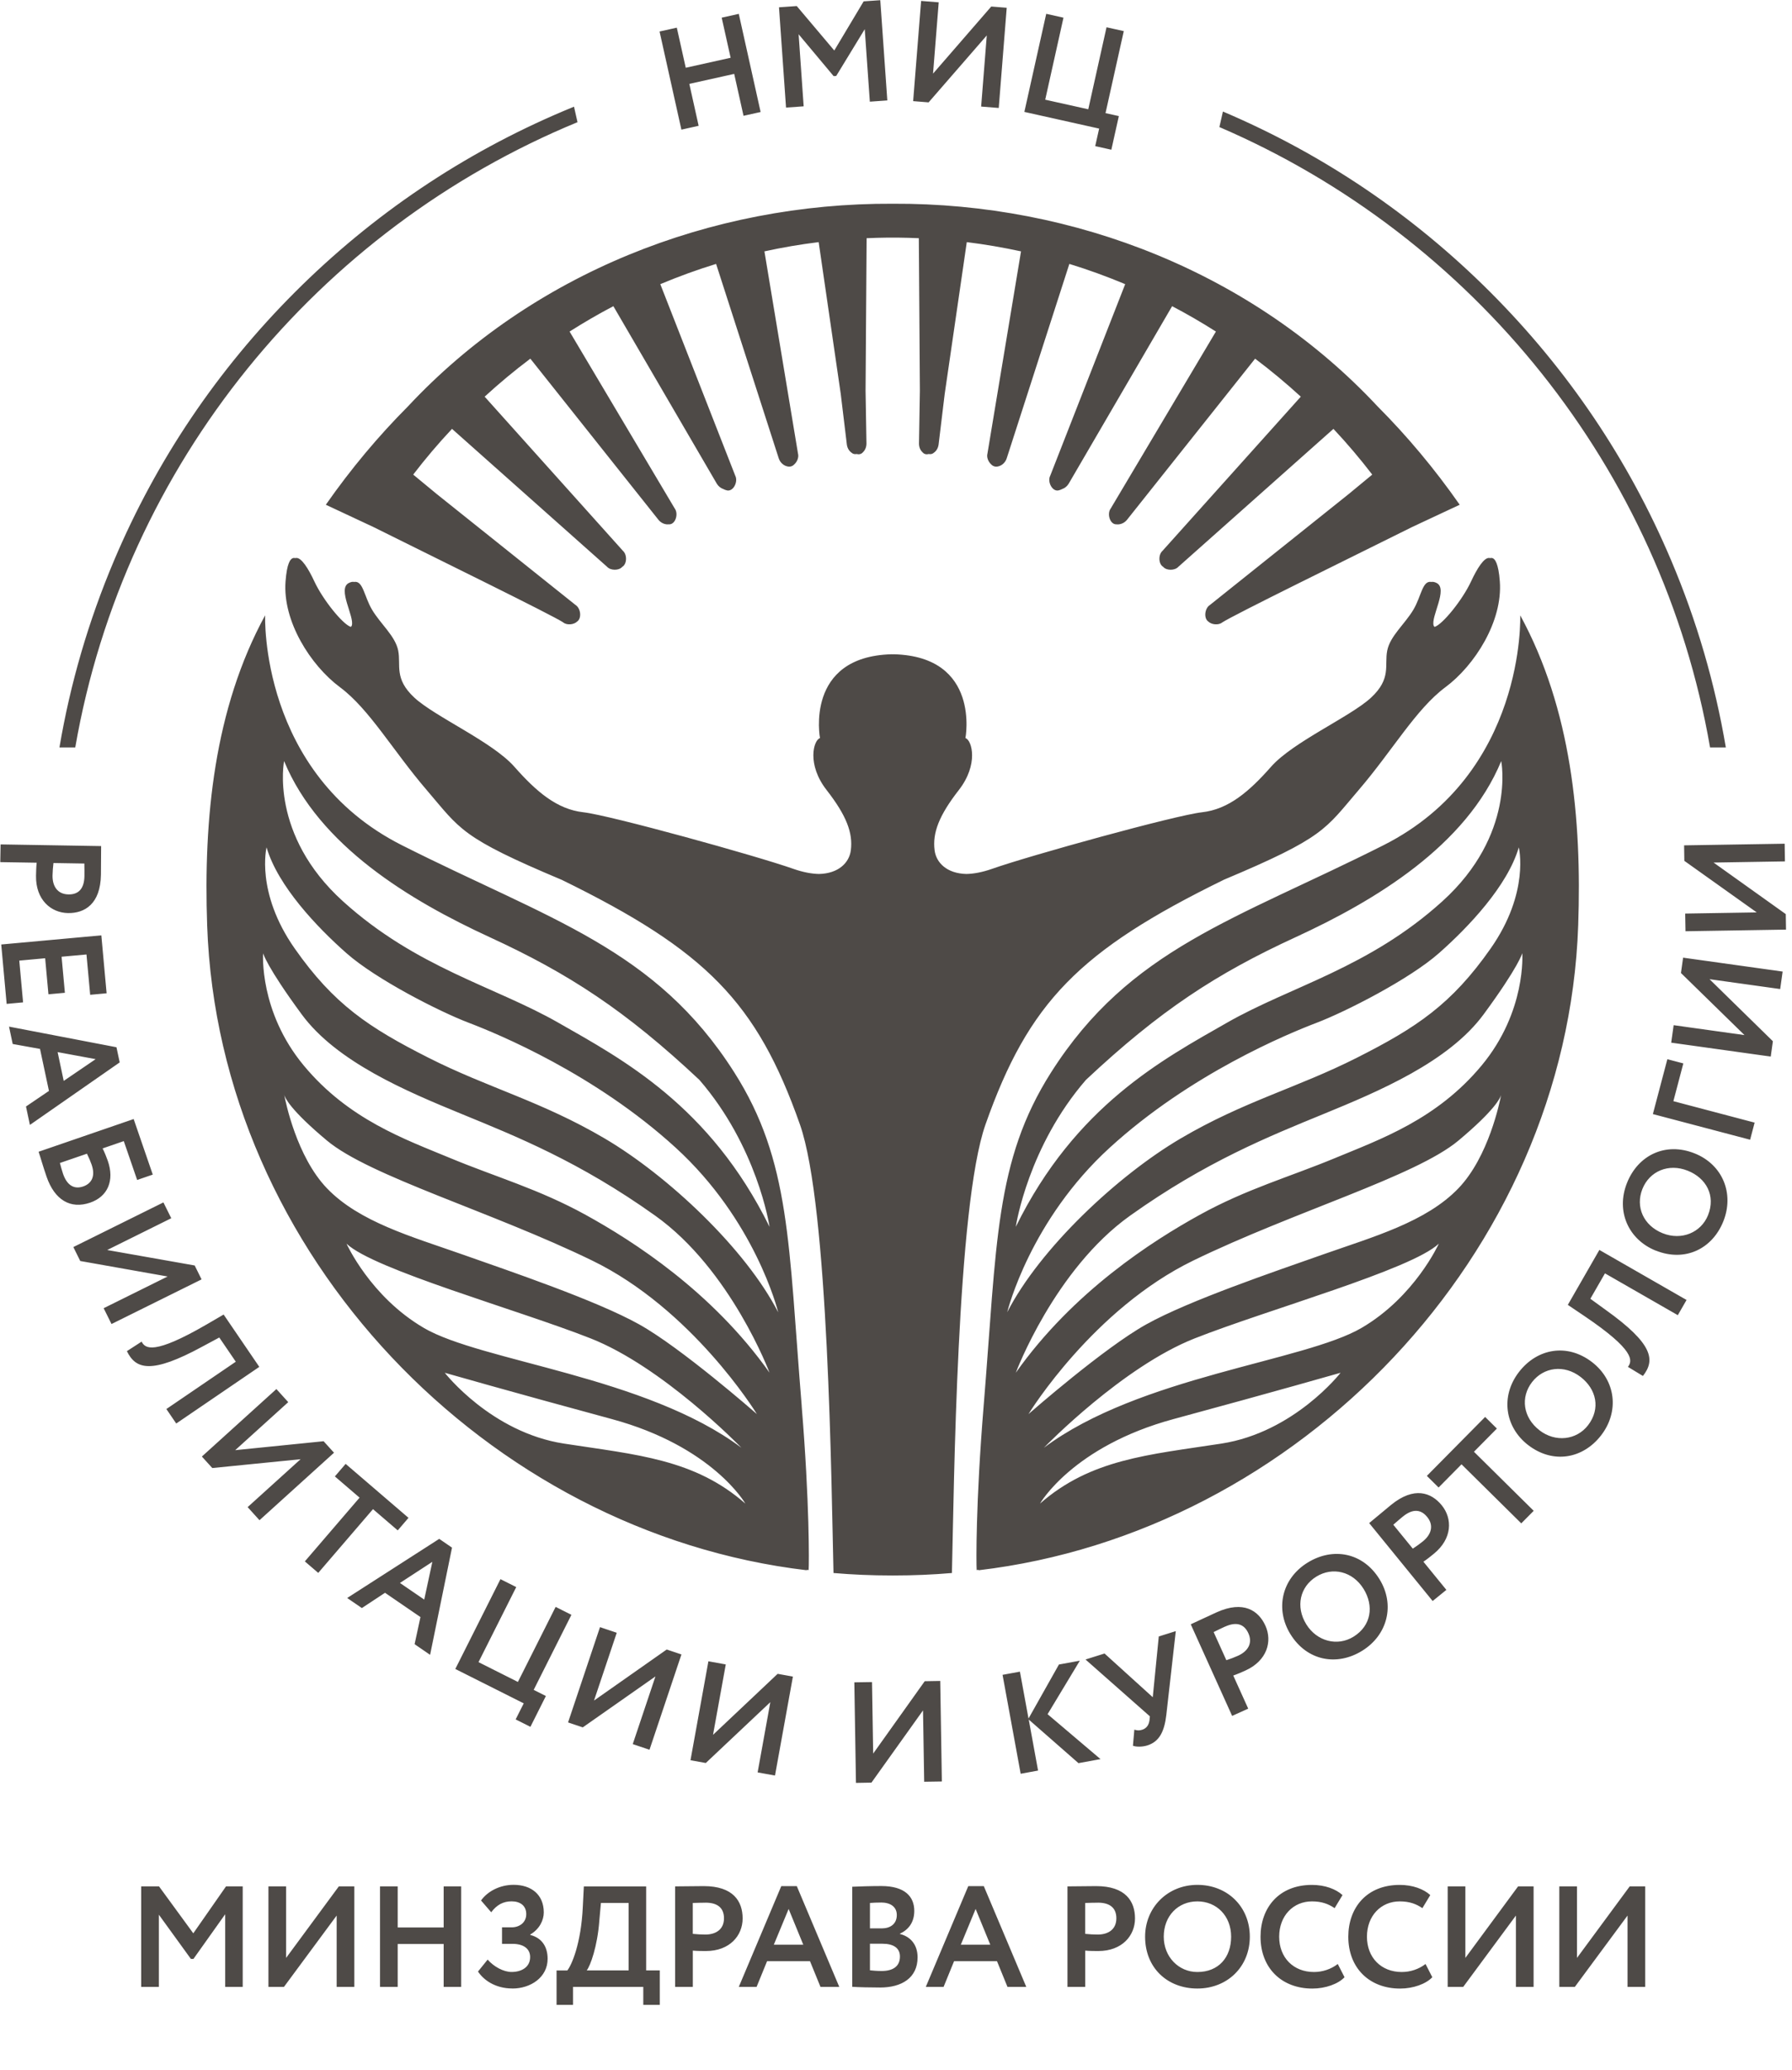
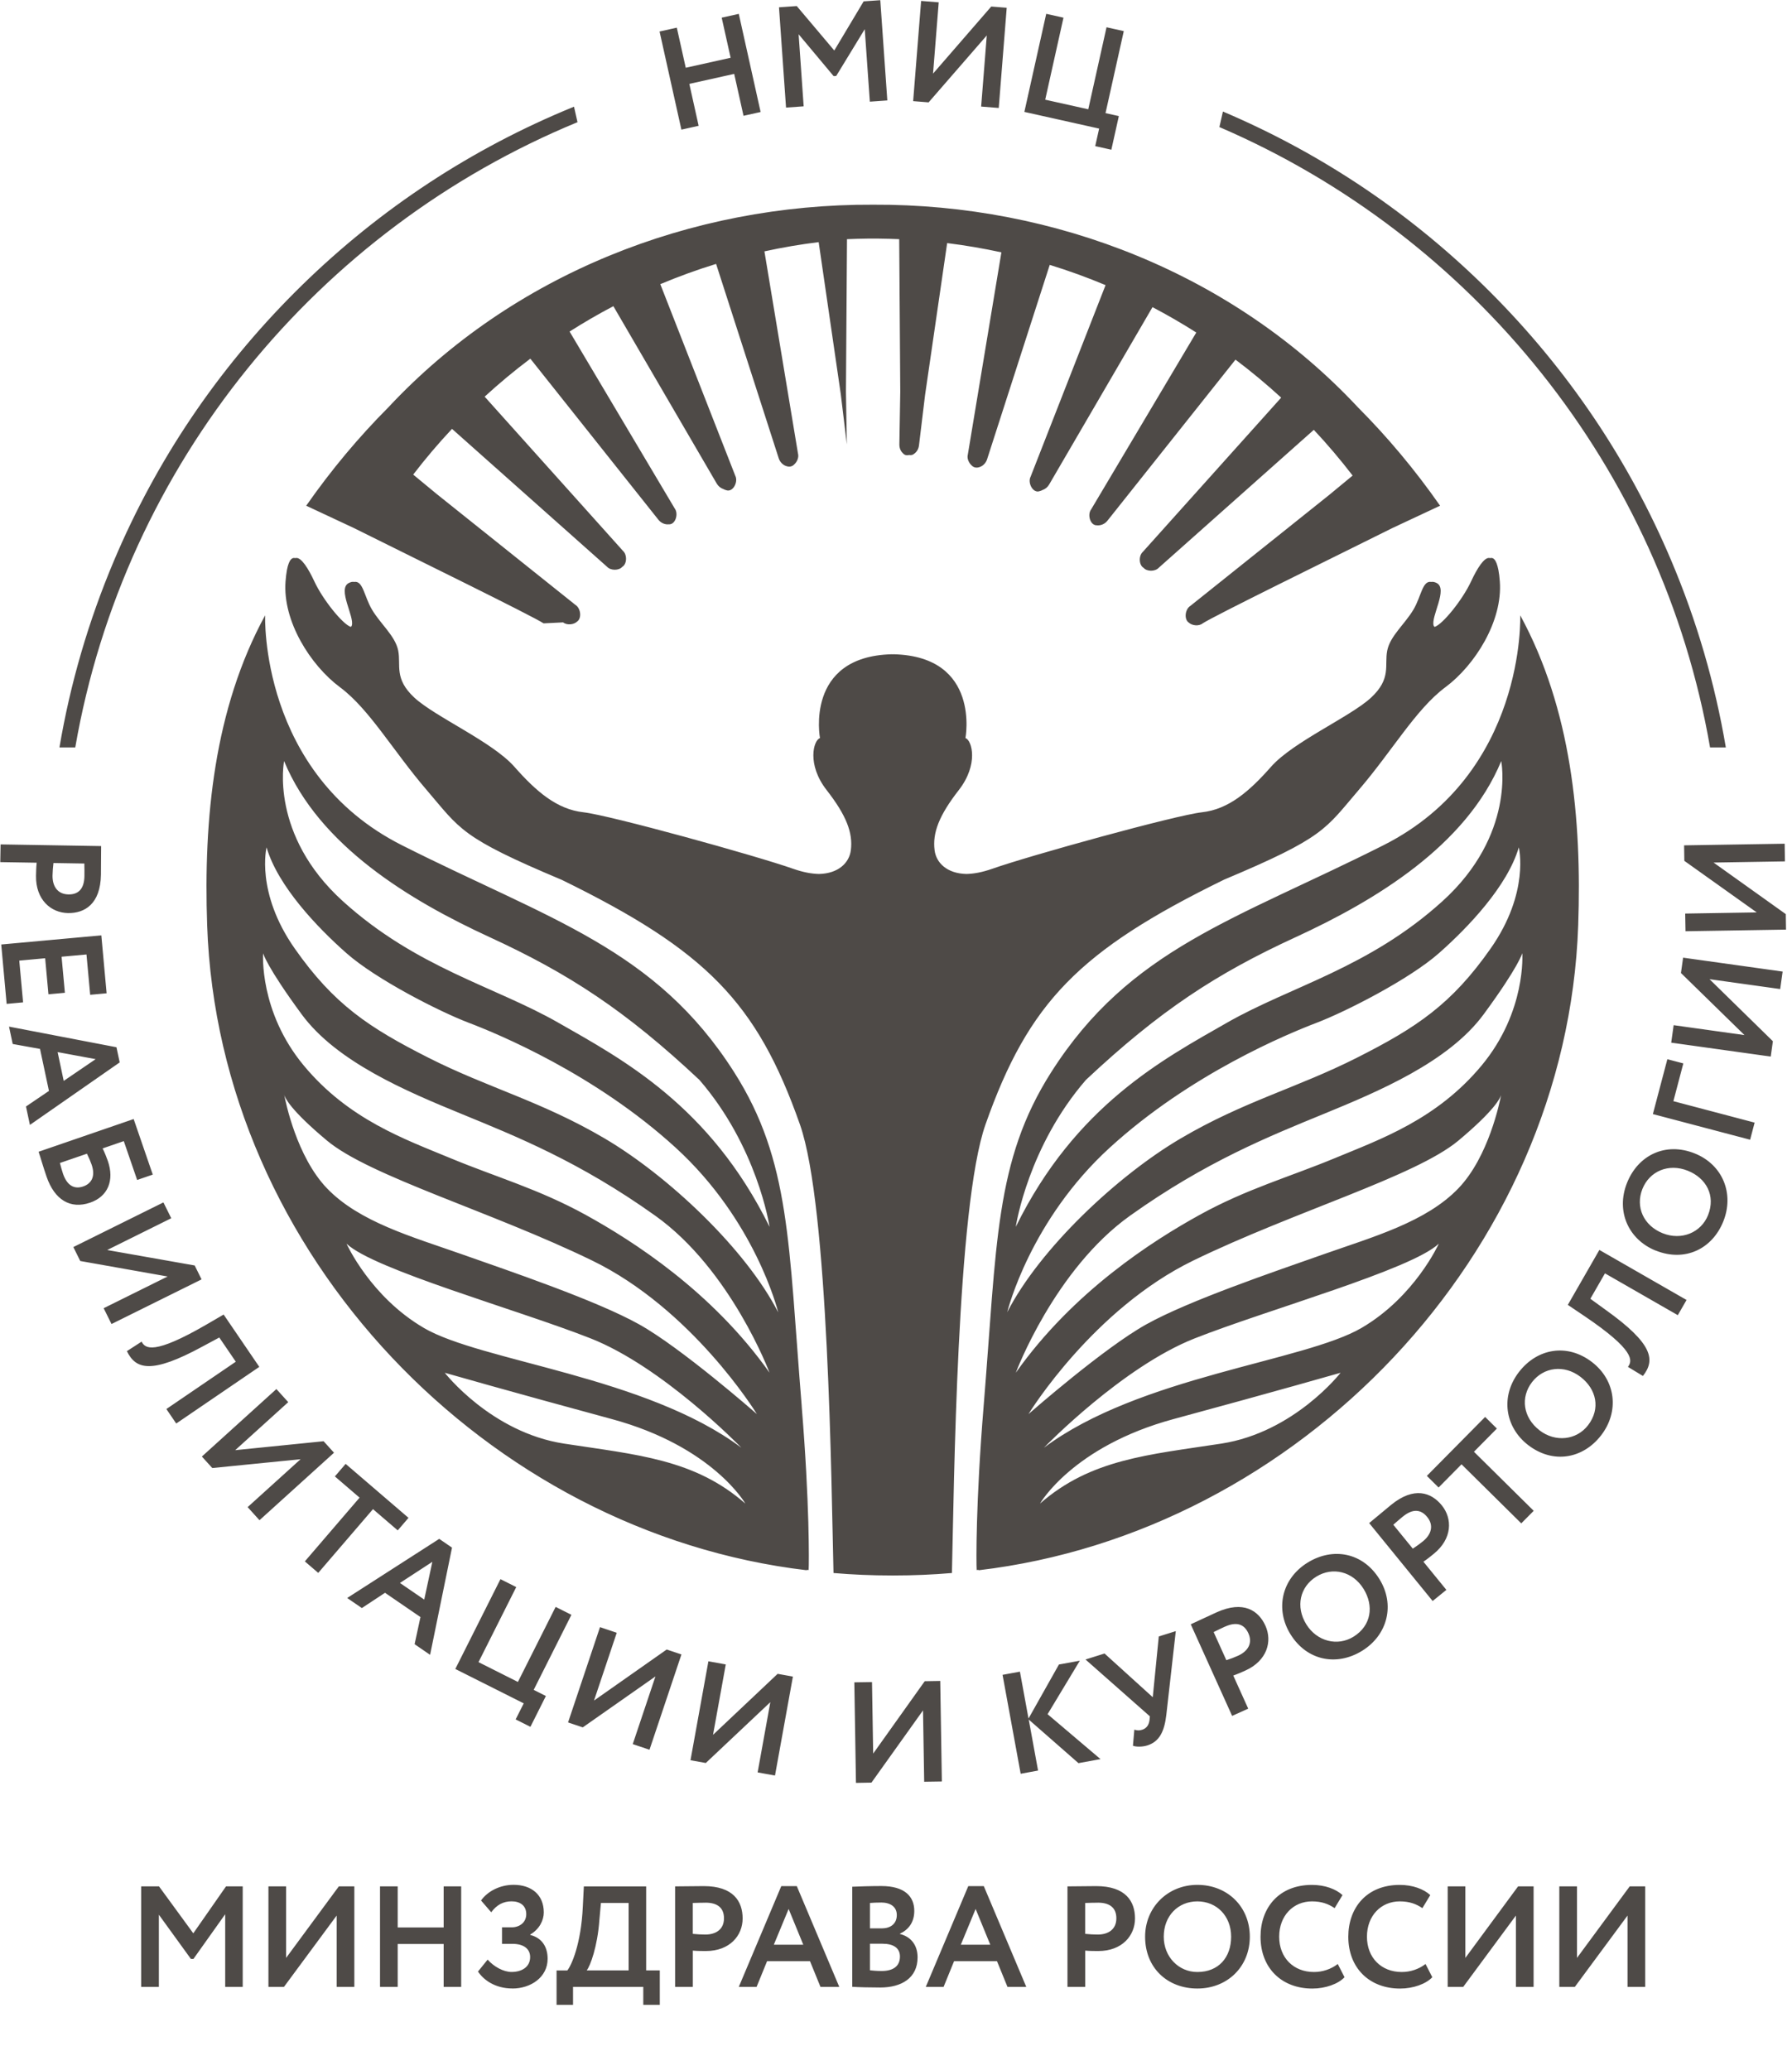
<svg xmlns="http://www.w3.org/2000/svg" id="_Слой_1" data-name="Слой_1" version="1.1" viewBox="0 0 461.23 532.79">
  <defs>
    <style>
      .st0 {
        fill: #4e4a47;
      }
    </style>
  </defs>
-   <path class="st0" d="M405.33,511.43l13.57-18.37v18.37h4.55v-25.88h-3.99l-13.57,18.41v-18.41h-4.55v25.88h3.99ZM376.6,511.43l13.57-18.37v18.37h4.55v-25.88h-3.99l-13.57,18.41v-18.41h-4.55v25.88h3.99ZM366.92,505.52c-1.77,1.37-3.95,2.07-6.14,2.07-5.29,0-8.95-3.7-8.95-9.09s3.62-9.09,8.43-9.09c2.59,0,4.29.7,5.84,1.74l2.03-3.36c-1.7-1.55-4.51-2.62-7.87-2.62-8.54,0-13.23,5.91-13.23,13.34,0,8.06,5.43,13.34,13.34,13.34,3.36,0,6.65-1.18,8.28-2.92l-1.74-3.4ZM344.33,505.52c-1.78,1.37-3.96,2.07-6.14,2.07-5.29,0-8.95-3.7-8.95-9.09s3.62-9.09,8.43-9.09c2.59,0,4.29.7,5.84,1.74l2.03-3.36c-1.7-1.55-4.51-2.62-7.87-2.62-8.54,0-13.23,5.91-13.23,13.34,0,8.06,5.43,13.34,13.34,13.34,3.36,0,6.65-1.18,8.28-2.92l-1.74-3.4ZM299.53,498.5c0-5.36,3.7-9.09,8.65-9.09s8.69,3.73,8.69,9.09-3.25,9.09-8.69,9.09c-4.84,0-8.65-3.92-8.65-9.09M294.73,498.5c0,8.06,5.77,13.34,13.46,13.34s13.49-5.58,13.49-13.34-5.8-13.34-13.49-13.34-13.46,5.84-13.46,13.34M282.56,489.74c3.1,0,4.77,1.33,4.77,4.03,0,2.88-2.11,4.18-4.81,4.18-1.04,0-2.14-.07-3.22-.18v-7.95c1.22-.04,2.33-.07,3.25-.07M279.31,511.43v-9.35c1.11.11,2.59.11,3.36.11,6.17,0,9.46-3.99,9.46-8.39s-2.4-8.32-10.02-8.32c-1.81,0-5.91.07-7.36.07v25.88h4.55ZM251.11,491.36l3.77,9.2h-7.58l3.81-9.2ZM238.28,511.43h4.58l2.7-6.62h11.05l2.7,6.62h4.84l-10.94-25.95h-3.99l-10.94,25.95ZM227.12,500.31c2.85,0,4.51,1.11,4.51,3.29,0,2.44-1.66,3.73-4.73,3.73-1.29,0-2.37-.11-2.99-.18v-6.84h3.22ZM226.75,489.7c2.44,0,4.07,1.11,4.07,3.22,0,2.36-1.74,3.44-3.84,3.44h-3.07v-6.54c.81-.07,1.81-.11,2.85-.11M219.35,511.4c1.52.11,4.84.18,7.21.18,5.47,0,9.61-2.44,9.61-7.76,0-3.44-2-5.4-4.55-6.02v-.07c2.22-1.04,3.7-2.92,3.7-5.88,0-3.59-2.33-6.39-8.5-6.39-2.59,0-6.02.11-7.47.18v25.76ZM202.98,491.36l3.77,9.2h-7.58l3.81-9.2ZM190.15,511.43h4.58l2.7-6.62h11.05l2.7,6.62h4.84l-10.94-25.95h-3.99l-10.94,25.95ZM181.57,489.74c3.1,0,4.77,1.33,4.77,4.03,0,2.88-2.11,4.18-4.81,4.18-1.04,0-2.14-.07-3.22-.18v-7.95c1.22-.04,2.33-.07,3.25-.07M178.32,511.43v-9.35c1.11.11,2.59.11,3.36.11,6.17,0,9.46-3.99,9.46-8.39s-2.4-8.32-10.02-8.32c-1.81,0-5.91.07-7.36.07v25.88h4.55ZM154.26,494.32l.41-4.51h7.13v17.37h-10.79c.92-1.15,2.77-6.17,3.25-12.86M143.24,516.05h4.25v-4.62h18.08v4.62h4.25v-8.87h-3.51v-21.62h-16.04l-.26,5.18c-.44,9.65-2.92,15.12-3.99,16.45h-2.77v8.87ZM131.89,511.84c4.69,0,9.06-2.88,9.06-7.65,0-2.96-1.37-5.36-4.47-6.14v-.11c2.4-1.4,3.48-3.7,3.48-5.69,0-4.58-3.22-7.1-7.76-7.1-3.55,0-6.69,1.66-8.39,4.03l2.62,3.03c1.44-1.92,3.1-2.81,5.25-2.81s3.77,1.07,3.77,3.29-1.81,3.4-3.73,3.4h-2.51v4.25h2.66c3.03,0,4.58,1.37,4.58,3.4,0,2.66-2.29,3.84-4.77,3.84-2.11,0-4.58-1.37-6.17-3.18l-2.48,3.07c1.37,2.07,4.29,4.36,8.87,4.36M114.19,511.43h4.51v-25.88h-4.51v10.57h-11.83v-10.57h-4.55v25.88h4.55v-11.05h11.83v11.05ZM73.08,511.43l13.57-18.37v18.37h4.55v-25.88h-3.99l-13.57,18.41v-18.41h-4.55v25.88h3.99ZM36.34,511.43h4.55v-18.59l8.24,11.38h.66l8.17-11.5v18.7h4.51v-25.88h-4.29l-8.43,12.09-8.83-12.09h-4.58v25.88ZM19.37,192.39C32.03,119.38,81.88,58.97,148.64,31.45l-.9-3.99c-.88.36-1.77.73-2.65,1.1-25.9,10.96-49.16,26.64-69.14,46.61-19.97,19.97-35.66,43.23-46.61,69.14-6.56,15.52-11.25,31.6-14.04,48.08h4.06ZM313.86,32.71c65.25,28.07,113.81,87.76,126.28,159.68h4.06c-2.79-16.48-7.47-32.56-14.04-48.08-10.95-25.9-26.64-49.16-46.61-69.14-19.88-19.88-43.03-35.51-68.79-46.46l-.91,4ZM459.63,235.29l-18.59-13.27,18.37-.3-.07-4.55-25.88.42.06,3.99,18.63,13.27-18.41.3.08,4.55,25.87-.42-.06-3.99ZM456.32,268.02l-16.32-15.98,18.19,2.54.63-4.5-25.62-3.58-.55,3.95,16.35,15.98-18.23-2.55-.63,4.5,25.62,3.58.55-3.95ZM450.45,293.36l1.16-4.4-20.91-5.52,2.56-9.72-4.11-1.08-3.73,14.12,25.02,6.6ZM427.96,317.44c-4.98-1.99-7.07-6.81-5.23-11.41,1.81-4.53,6.69-6.68,11.67-4.69,4.74,1.89,7.24,6.39,5.22,11.44-1.8,4.5-6.85,6.58-11.65,4.66M426.18,321.9c7.48,2.99,14.53-.4,17.38-7.54,2.85-7.14-.18-14.6-7.39-17.48-7.48-2.99-14.55.44-17.4,7.58-2.95,7.38.43,14.66,7.4,17.45M431.84,338.52l2.25-3.91-22.44-12.88-8.12,14.14,4.3,2.9c12.96,8.76,12.39,11.46,11.17,13.06l3.86,2.34c3.18-4.06,2.74-8.19-9.56-16.99l-3.97-2.88,3.76-6.54,18.76,10.77ZM396.24,368.15c-4.24-3.27-4.94-8.48-1.92-12.4,2.98-3.86,8.26-4.6,12.51-1.32,4.04,3.12,5.21,8.13,1.9,12.43-2.96,3.83-8.39,4.46-12.49,1.3M393.31,371.95c6.38,4.92,14.09,3.58,18.79-2.5,4.7-6.09,3.82-14.09-2.33-18.84-6.38-4.92-14.11-3.55-18.81,2.53-4.85,6.29-3.59,14.22,2.35,18.81M370.27,382.88l5.9-5.97,15.38,15.2,3.2-3.23-15.38-15.2,5.9-5.97-3.02-2.99-15,15.17,3.02,2.99ZM361.09,390.35c2.41-1.96,4.54-1.98,6.24.11,1.82,2.24,1,4.57-1.09,6.27-.8.65-1.71,1.3-2.61,1.89l-5.02-6.16c.92-.8,1.76-1.53,2.47-2.11M372.27,409.23l-5.91-7.25c.93-.61,2.08-1.55,2.68-2.04,4.79-3.9,4.82-9.07,2.04-12.48-2.68-3.3-7.11-4.93-13.02-.12-1.4,1.14-4.54,3.79-5.66,4.7l16.34,20.06,3.53-2.87ZM336.22,418.1c-2.82-4.56-1.64-9.68,2.58-12.28,4.15-2.57,9.35-1.39,12.17,3.17,2.68,4.34,2.01,9.45-2.61,12.3-4.12,2.55-9.42,1.21-12.14-3.19M332.13,420.63c4.23,6.85,11.92,8.32,18.46,4.28,6.54-4.04,8.54-11.84,4.46-18.44-4.24-6.86-11.95-8.3-18.49-4.26-6.76,4.18-8.37,12.04-4.43,18.42M315.31,418.69c2.83-1.28,4.89-.75,6,1.71,1.19,2.63-.2,4.67-2.66,5.78-.94.43-1.98.82-3.01,1.15l-3.27-7.24c1.1-.54,2.09-1.03,2.93-1.41M321.27,439.8l-3.85-8.52c1.06-.36,2.4-.96,3.11-1.28,5.63-2.54,6.98-7.53,5.17-11.54-1.75-3.87-5.61-6.59-12.55-3.46-1.65.74-5.36,2.5-6.67,3.09l10.65,23.58,4.14-1.87ZM302.62,419.85l-4.37,1.37-1.55,15.64-12.41-11.25-4.9,1.54,16.57,14.63-.09.96c-.16,1.21-.73,2.13-1.89,2.49-.7.22-1.21.23-2.02-.02l-.36,4.14c.84.32,2.43.32,3.7-.08,3.07-.96,4.39-3.55,4.89-7.85l2.44-21.57ZM262.71,456.56l4.47-.82-2.4-13.13,12.8,11.22,5.67-1.04-13.62-11.56,8.3-13.77-5.38.98-7.83,13.91-2.21-12.07-4.47.82,4.66,25.45ZM224.3,458.84l13.27-18.59.3,18.37,4.55-.07-.42-25.88-3.99.07-13.27,18.63-.3-18.41-4.55.07.42,25.88,3.99-.07ZM181.65,453.8l16.62-15.67-3.27,18.08,4.47.81,4.61-25.47-3.93-.71-16.63,15.7,3.28-18.12-4.47-.81-4.61,25.47,3.93.71ZM150,444.62l18.7-13.11-5.84,17.42,4.31,1.45,8.22-24.53-3.79-1.27-18.71,13.14,5.85-17.45-4.31-1.45-8.22,24.53,3.78,1.27ZM117.19,429.59l17.61,8.85-2.08,4.13,3.8,1.91,3.98-7.93-3.14-1.58,9.71-19.32-4.06-2.04-9.71,19.32-10.14-5.1,9.71-19.32-4.06-2.04-11.62,23.12ZM111.28,402.01l-2.09,9.72-6.25-4.28,8.34-5.44ZM89.36,411.32l3.78,2.59,5.96-3.93,9.12,6.25-1.51,6.98,3.99,2.74,5.64-27.59-3.29-2.26-23.69,15.22ZM86.18,380.02l6.37,5.47-14.09,16.41,3.45,2.96,14.09-16.41,6.37,5.47,2.77-3.23-16.18-13.89-2.77,3.23ZM54.63,377.87l22.73-2.27-13.62,12.33,3.05,3.37,19.18-17.37-2.68-2.96-22.75,2.3,13.65-12.36-3.05-3.37-19.18,17.37,2.68,2.96ZM42.82,362.68l2.54,3.73,21.38-14.58-9.18-13.47-4.48,2.61c-13.54,7.84-15.72,6.15-16.63,4.36l-3.79,2.45c2.26,4.63,6.17,6.04,19.46-1.19l4.32-2.32,4.25,6.23-17.87,12.18ZM20.66,324.58l22.48,3.99-16.46,8.16,2.02,4.07,23.18-11.49-1.77-3.58-22.52-3.98,16.49-8.18-2.02-4.07-23.18,11.49,1.77,3.58ZM23.6,299.83c1.03,3.01-.09,4.84-2.19,5.56-2.17.75-4.09-.08-5.19-3.26-.31-.91-.53-1.77-.8-2.78l6.96-2.39c.51,1.03.94,2.06,1.22,2.86M9.93,296.45c.49,1.43,1.08,3.58,2.05,6.41,2.07,6.01,6.15,8.44,11.22,6.7,4.51-1.55,6.31-5.65,4.55-10.75-.3-.87-.88-2.32-1.34-3.21l5.45-1.88,3.44,10,4.02-1.38-4.92-14.3-24.47,8.42ZM24.62,272.62l-8.22,5.6-1.57-7.41,9.79,1.81ZM2.32,264.24l.95,4.48,7.03,1.27,2.3,10.81-5.91,4.01,1.01,4.74,23.11-16.09-.83-3.9-27.66-5.31ZM.32,243.12l1.39,15.28,4.23-.39-.98-10.75,6.66-.61.85,9.28,4.23-.39-.85-9.28,6.41-.58.95,10.38,4.23-.39-1.36-14.91-25.77,2.35ZM21.73,225.52c-.05,3.1-1.41,4.75-4.11,4.7-2.88-.05-4.14-2.18-4.1-4.87.02-1.04.11-2.14.24-3.21l7.95.13c.02,1.22.04,2.33.02,3.25M.09,221.91l9.35.15c-.13,1.11-.15,2.59-.17,3.36-.1,6.17,3.84,9.53,8.23,9.6,4.25.07,8.36-2.27,8.48-9.88.03-1.81.02-5.92.05-7.36l-25.88-.43-.08,4.55ZM263.67,28.81l19.23,4.29-1.01,4.51,4.15.93,1.93-8.66-3.43-.76,4.7-21.11-4.44-.99-4.7,21.11-11.08-2.47,4.7-21.11-4.44-.99-5.63,25.26ZM239,26.36l14.98-17.24-1.45,18.31,4.53.36,2.05-25.79-3.98-.32-14.98,17.27,1.46-18.35-4.53-.36-2.05,25.79,3.98.32ZM202.31,27.69l4.54-.32-1.3-18.55,9.02,10.78.66-.05,7.34-12.04,1.31,18.66,4.5-.32L226.57.05l-4.28.3-7.56,12.65-9.66-11.44-4.57.32,1.81,25.81ZM191.37,29.81l4.4-.98-5.62-25.26-4.4.98,2.3,10.32-11.55,2.57-2.3-10.32-4.44.99,5.62,25.26,4.44-.99-2.4-10.79,11.55-2.57,2.4,10.79ZM144.94,160.2c.99.8,2.76.6,3.61-.22,1.21-.82.95-3.41-.43-4.27,0,0-23.92-19.12-35.68-28.52l-6.09-5.03c3.14-4.09,6.47-8.02,9.99-11.77l39.89,35.48c.96,1.06,3.11,1.01,3.93.03,1.2-.68,1.32-3.09.17-4.12,0,0-33.09-36.89-35.59-39.68,3.76-3.45,7.68-6.71,11.76-9.78l32.96,41.46c.54.68,1.33,1.12,2.19,1.19.19.01.37,0,.53-.01,1.66.09,2.52-2.7,1.48-4.08,0,0-25.32-42.6-27.06-45.54,3.66-2.32,7.41-4.51,11.27-6.53l26.61,45.67c.39.66,1,1.17,1.72,1.41.22.12.46.22.71.28,1.71.64,3.17-2.13,2.33-3.73,0,0-18.18-46.45-19.29-49.3,4.68-1.96,9.47-3.71,14.36-5.21l16.12,50.03c.27.82.85,1.52,1.63,1.89,1.04.47,1.82.25,2.34-.29.76-.67,1.26-1.84.99-2.81,0,0-8.28-49.89-8.64-52.05,4.58-1,9.24-1.8,13.96-2.38,0,0,3.45,23.73,5.69,39.13l1.56,12.93c.1.85.51,1.65,1.21,2.14.38.35.84.43,1.3.34.61.16,1.21.05,1.63-.45.62-.58.92-1.43.91-2.28l-.23-13.57c.1-15.39.26-38.6.27-39.25,1.8-.08,3.61-.13,5.42-.15.43,0,.86-.01,1.3,0,.43,0,.86,0,1.3,0,1.81.02,3.62.07,5.42.15,0,.65.16,23.86.27,39.25l-.23,13.57c-.01.85.28,1.71.91,2.28.42.51,1.02.61,1.63.45.46.09.92.01,1.3-.34.7-.49,1.11-1.29,1.21-2.14l1.56-12.93c2.24-15.41,5.69-39.13,5.69-39.13,4.72.58,9.38,1.39,13.96,2.38-.36,2.16-8.64,52.05-8.64,52.05-.27.96.23,2.13.99,2.81.52.54,1.3.77,2.34.29.78-.37,1.36-1.06,1.63-1.89l16.12-50.03c4.9,1.5,9.69,3.25,14.37,5.21-1.11,2.84-19.29,49.3-19.29,49.3-.84,1.6.62,4.37,2.33,3.73.25-.06.49-.16.71-.28.72-.24,1.33-.75,1.72-1.41l26.61-45.67c3.85,2.02,7.61,4.2,11.27,6.53-1.75,2.94-27.07,45.54-27.07,45.54-1.04,1.38-.18,4.17,1.48,4.08.17.02.34.03.53.01.86-.07,1.65-.51,2.19-1.19l32.96-41.46c4.08,3.07,8,6.34,11.76,9.78-2.5,2.79-35.59,39.68-35.59,39.68-1.15,1.03-1.03,3.44.17,4.12.82.99,2.97,1.03,3.93-.03l39.89-35.48c3.52,3.75,6.85,7.68,9.99,11.77l-6.09,5.03c-11.76,9.4-35.68,28.52-35.68,28.52-1.38.86-1.64,3.45-.43,4.27.85.82,2.62,1.02,3.61.22,3.1-2.01,32.24-16.28,48.88-24.56l12.22-5.72c-6.5-9.31-13.59-17.74-21.14-25.32-31.92-34.19-77.85-52.39-124.78-52.16-46.92-.23-92.86,17.97-124.78,52.16-7.55,7.58-14.64,16.01-21.14,25.32l12.22,5.72c16.64,8.28,45.78,22.55,48.88,24.56M200.3,337.8c-.18-.71-5.98-23.75-26.42-42.41-20.76-18.96-45.68-29.25-53.26-32.14-7.59-2.89-23.84-11.19-31.42-17.88-7.58-6.68-17.7-17.33-20.59-27.26,0,0-2.89,11.55,7.22,26,10.11,14.44,19.14,20.4,34.49,28.17,15.34,7.76,29.07,11.19,45.32,20.76,16.24,9.57,36.23,28.34,44.66,44.76M198.07,353.35s-9.93-26.55-29.43-40.44c-19.5-13.91-35.75-20.4-49.83-26.18-14.08-5.78-32.14-13.36-41.16-25.64-9.03-12.28-9.93-15.71-9.93-15.71,0,0-1.08,14.98,10.47,28.89,11.55,13.9,26,18.96,37.73,23.83,11.74,4.88,22.75,7.95,34.85,14.62,12.1,6.68,32.5,19.68,47.31,40.63M194.81,363.98c-.4-.66-16.74-27.05-42.42-39.53-26-12.64-57.23-21.67-68.25-30.88-9.45-7.9-10.79-11.02-10.98-11.74.33,1.74,3.19,15.89,10.98,24.02,8.31,8.67,21.85,12.46,34.67,16.97,12.82,4.52,34.67,11.92,45.68,18.06,10.84,6.04,29.72,22.58,30.32,23.1M191.84,387.02s-8.39-14.72-34.39-21.76c-26-7.04-42.97-11.91-42.97-11.91,0,0,11.92,15.34,30.69,18.23,18.78,2.89,33.58,3.97,46.67,15.44M109.05,341.79c14.81,8.67,57.23,12.46,81.78,30.86-.62-.63-20.32-20.86-38.81-28.15-18.77-7.4-55.79-17.7-62.83-24.38,0,0,6.12,13.62,19.86,21.66M88.29,232.01c18.96,17.15,39,21.85,55.43,31.24,16.42,9.38,38.99,21.31,54.35,52.54-.09-.65-3.27-20.74-18.06-37.83-19.04-17.86-33.58-27.35-53.99-36.74-20.4-9.39-43.88-23.47-52.9-45.32,0,0-3.79,18.96,15.17,36.11M206.34,361.93c2.05,25.01,1.9,40.49,1.79,42.2-.16-.02-.32-.04-.48-.06,0,.04,0,.08,0,.11-82.13-9.69-151.37-81.26-154.33-165.96-.96-27.5,1.8-55.74,14.92-79.84,0,0-1.51,40.66,35.2,59.18,38.11,19.22,65.29,26.58,85.55,58.47,14.51,22.84,13.93,44.09,17.36,85.9M244.99,404.89c-.27.03.27-.02,0,0M391.8,245.37s-.9,3.43-9.93,15.71c-9.02,12.28-27.08,19.86-41.16,25.64-14.08,5.78-30.33,12.28-49.83,26.18-19.5,13.9-29.43,40.44-29.43,40.44,14.81-20.94,35.21-33.95,47.31-40.63,12.1-6.68,23.11-9.75,34.85-14.62,11.74-4.88,26.18-9.93,37.73-23.83,11.56-13.91,10.47-28.89,10.47-28.89M386.36,281.84c-.19.72-1.53,3.83-10.98,11.74-11.02,9.21-42.25,18.24-68.25,30.88-25.68,12.48-42.02,38.87-42.42,39.53.59-.52,19.47-17.06,30.32-23.1,11.02-6.14,32.86-13.54,45.68-18.06,12.82-4.51,26.36-8.3,34.67-16.97,7.79-8.12,10.65-22.28,10.98-24.02M370.32,320.12c-7.04,6.68-44.06,16.97-62.83,24.38-18.49,7.29-38.2,27.52-38.81,28.15,24.56-18.4,66.97-22.19,81.78-30.86,13.73-8.04,19.86-21.66,19.86-21.66M345.04,353.35s-16.97,4.87-42.97,11.91c-26,7.04-34.39,21.76-34.39,21.76,13.09-11.47,27.89-12.55,46.67-15.44,18.77-2.89,30.69-18.23,30.69-18.23M259.22,337.8c8.42-16.43,28.41-35.2,44.66-44.76,16.25-9.57,29.97-13,45.32-20.76,15.35-7.76,24.38-13.72,34.49-28.17,10.11-14.45,7.22-26,7.22-26-2.89,9.93-13,20.58-20.58,27.26-7.58,6.68-23.83,14.98-31.42,17.88-7.58,2.89-32.5,13.18-53.26,32.14-20.44,18.66-26.24,41.7-26.42,42.41M261.44,315.79c15.36-31.22,37.93-43.15,54.35-52.54,16.43-9.39,36.47-14.09,55.43-31.24,18.96-17.15,15.17-36.11,15.17-36.11-9.03,21.85-32.5,35.93-52.9,45.32-20.41,9.38-34.95,18.88-53.99,36.74-14.79,17.08-17.96,37.17-18.06,37.83M406.2,238.22c-2.95,84.69-72.2,156.27-154.33,165.96,0-.03,0-.07,0-.11-.16.02-.32.04-.49.06-.12-1.71-.26-17.19,1.79-42.2,3.43-41.81,2.85-63.06,17.36-85.9,20.26-31.89,47.44-39.25,85.55-58.47,36.71-18.52,35.2-59.18,35.2-59.18,13.12,24.09,15.88,52.33,14.92,79.84M314.89,226.49c26.11-10.97,26.11-12.99,34.81-23.14,8.7-10.15,14.76-20.85,22.33-26.47,7.57-5.63,14.76-16.98,14-27.2-.08-1.17-.21-2.14-.36-2.94-.14-.72-.3-1.29-.47-1.74-.34-.88-.76-1.31-1.22-1.38-.14-.02-.29,0-.44.04-.04-.01-.09-.03-.14-.04,0,0,0,0,0,0-.01,0-.02,0-.03,0-1.39-.21-3.2,2.73-4.75,6.06-2.2,4.72-7.27,11-9.36,11.68-.11-.06-.2-.17-.26-.33-.76-2.27,3.78-9.46.76-10.97-.54-.27-.98-.34-1.36-.27-2.31-.42-2.57,3.68-4.59,7.1-2.22,3.76-6.01,6.79-6.76,10.57-.76,3.78,1.14,7.19-4.16,12.11-5.3,4.92-20.05,11.35-25.73,17.78-5.67,6.43-10.97,10.97-17.79,11.73-6.81.76-44.38,11.15-54.03,14.56-2.5.88-4.7,1.28-6.6,1.32-5.04-.11-7.79-2.91-8.19-6.1-.57-4.48,1.14-8.96,6.24-15.51,5.11-6.56,3.41-12.8,1.7-13.37,0,0,3.98-20.98-18.41-21.57h0s0,0-.01,0h-.01c-.1,0-.19,0-.29.01-.1,0-.19,0-.29-.01h0s0,0-.01,0h-.01c-22.39.59-18.41,21.57-18.41,21.57-1.7.57-3.41,6.81,1.7,13.37,5.11,6.56,6.81,11.03,6.24,15.51-.4,3.19-3.16,5.99-8.2,6.1-1.9-.04-4.1-.44-6.6-1.32-9.65-3.4-47.22-13.8-54.03-14.56-6.81-.76-12.11-5.3-17.78-11.73-5.67-6.43-20.43-12.86-25.73-17.78-5.3-4.92-3.41-8.33-4.16-12.11-.76-3.78-4.54-6.81-6.76-10.57-2.02-3.42-2.28-7.51-4.59-7.1-.38-.08-.82,0-1.36.27-3.03,1.52,1.52,8.71.76,10.97-.06.16-.14.27-.26.33-2.09-.69-7.16-6.96-9.36-11.68-1.55-3.33-3.37-6.27-4.76-6.06-.01,0-.02,0-.03,0,0,0,0,0,0,0-.05,0-.09.03-.14.04-.15-.04-.3-.06-.44-.04-.09.01-.17.04-.26.08-.25.12-.49.35-.71.73-.09.16-.18.36-.26.57-.18.46-.34,1.03-.47,1.74-.15.8-.27,1.78-.36,2.94-.76,10.22,6.43,21.57,14,27.2,7.57,5.62,13.62,16.32,22.33,26.47,8.7,10.15,8.7,12.17,34.81,23.14,37.08,18.16,50.18,31.49,61.26,62.95,7.42,21.07,8.09,93.41,8.64,115.45,4.92.42,9.89.63,14.92.63h.03c.1,0,.19,0,.29,0s.19,0,.29,0h.03c5.02,0,10-.21,14.92-.63.55-22.04,1.22-94.38,8.64-115.45,11.08-31.46,24.18-44.79,61.26-62.95M214.53,404.89c.26.03-.27-.02,0,0" />
+   <path class="st0" d="M405.33,511.43l13.57-18.37v18.37h4.55v-25.88h-3.99l-13.57,18.41v-18.41h-4.55v25.88h3.99ZM376.6,511.43l13.57-18.37v18.37h4.55v-25.88h-3.99l-13.57,18.41v-18.41h-4.55v25.88h3.99ZM366.92,505.52c-1.77,1.37-3.95,2.07-6.14,2.07-5.29,0-8.95-3.7-8.95-9.09s3.62-9.09,8.43-9.09c2.59,0,4.29.7,5.84,1.74l2.03-3.36c-1.7-1.55-4.51-2.62-7.87-2.62-8.54,0-13.23,5.91-13.23,13.34,0,8.06,5.43,13.34,13.34,13.34,3.36,0,6.65-1.18,8.28-2.92l-1.74-3.4ZM344.33,505.52c-1.78,1.37-3.96,2.07-6.14,2.07-5.29,0-8.95-3.7-8.95-9.09s3.62-9.09,8.43-9.09c2.59,0,4.29.7,5.84,1.74l2.03-3.36c-1.7-1.55-4.51-2.62-7.87-2.62-8.54,0-13.23,5.91-13.23,13.34,0,8.06,5.43,13.34,13.34,13.34,3.36,0,6.65-1.18,8.28-2.92l-1.74-3.4ZM299.53,498.5c0-5.36,3.7-9.09,8.65-9.09s8.69,3.73,8.69,9.09-3.25,9.09-8.69,9.09c-4.84,0-8.65-3.92-8.65-9.09M294.73,498.5c0,8.06,5.77,13.34,13.46,13.34s13.49-5.58,13.49-13.34-5.8-13.34-13.49-13.34-13.46,5.84-13.46,13.34M282.56,489.74c3.1,0,4.77,1.33,4.77,4.03,0,2.88-2.11,4.18-4.81,4.18-1.04,0-2.14-.07-3.22-.18v-7.95c1.22-.04,2.33-.07,3.25-.07M279.31,511.43v-9.35c1.11.11,2.59.11,3.36.11,6.17,0,9.46-3.99,9.46-8.39s-2.4-8.32-10.02-8.32c-1.81,0-5.91.07-7.36.07v25.88h4.55ZM251.11,491.36l3.77,9.2h-7.58l3.81-9.2ZM238.28,511.43h4.58l2.7-6.62h11.05l2.7,6.62h4.84l-10.94-25.95h-3.99l-10.94,25.95ZM227.12,500.31c2.85,0,4.51,1.11,4.51,3.29,0,2.44-1.66,3.73-4.73,3.73-1.29,0-2.37-.11-2.99-.18v-6.84h3.22ZM226.75,489.7c2.44,0,4.07,1.11,4.07,3.22,0,2.36-1.74,3.44-3.84,3.44h-3.07v-6.54c.81-.07,1.81-.11,2.85-.11M219.35,511.4c1.52.11,4.84.18,7.21.18,5.47,0,9.61-2.44,9.61-7.76,0-3.44-2-5.4-4.55-6.02v-.07c2.22-1.04,3.7-2.92,3.7-5.88,0-3.59-2.33-6.39-8.5-6.39-2.59,0-6.02.11-7.47.18v25.76ZM202.98,491.36l3.77,9.2h-7.58l3.81-9.2ZM190.15,511.43h4.58l2.7-6.62h11.05l2.7,6.62h4.84l-10.94-25.95h-3.99l-10.94,25.95ZM181.57,489.74c3.1,0,4.77,1.33,4.77,4.03,0,2.88-2.11,4.18-4.81,4.18-1.04,0-2.14-.07-3.22-.18v-7.95c1.22-.04,2.33-.07,3.25-.07M178.32,511.43v-9.35c1.11.11,2.59.11,3.36.11,6.17,0,9.46-3.99,9.46-8.39s-2.4-8.32-10.02-8.32c-1.81,0-5.91.07-7.36.07v25.88h4.55ZM154.26,494.32l.41-4.51h7.13v17.37h-10.79c.92-1.15,2.77-6.17,3.25-12.86M143.24,516.05h4.25v-4.62h18.08v4.62h4.25v-8.87h-3.51v-21.62h-16.04l-.26,5.18c-.44,9.65-2.92,15.12-3.99,16.45h-2.77v8.87ZM131.89,511.84c4.69,0,9.06-2.88,9.06-7.65,0-2.96-1.37-5.36-4.47-6.14v-.11c2.4-1.4,3.48-3.7,3.48-5.69,0-4.58-3.22-7.1-7.76-7.1-3.55,0-6.69,1.66-8.39,4.03l2.62,3.03c1.44-1.92,3.1-2.81,5.25-2.81s3.77,1.07,3.77,3.29-1.81,3.4-3.73,3.4h-2.51v4.25h2.66c3.03,0,4.58,1.37,4.58,3.4,0,2.66-2.29,3.84-4.77,3.84-2.11,0-4.58-1.37-6.17-3.18l-2.48,3.07c1.37,2.07,4.29,4.36,8.87,4.36M114.19,511.43h4.51v-25.88h-4.51v10.57h-11.83v-10.57h-4.55v25.88h4.55v-11.05h11.83v11.05ZM73.08,511.43l13.57-18.37v18.37h4.55v-25.88h-3.99l-13.57,18.41v-18.41h-4.55v25.88h3.99ZM36.34,511.43h4.55v-18.59l8.24,11.38h.66l8.17-11.5v18.7h4.51v-25.88h-4.29l-8.43,12.09-8.83-12.09h-4.58v25.88ZM19.37,192.39C32.03,119.38,81.88,58.97,148.64,31.45l-.9-3.99c-.88.36-1.77.73-2.65,1.1-25.9,10.96-49.16,26.64-69.14,46.61-19.97,19.97-35.66,43.23-46.61,69.14-6.56,15.52-11.25,31.6-14.04,48.08h4.06ZM313.86,32.71c65.25,28.07,113.81,87.76,126.28,159.68h4.06c-2.79-16.48-7.47-32.56-14.04-48.08-10.95-25.9-26.64-49.16-46.61-69.14-19.88-19.88-43.03-35.51-68.79-46.46l-.91,4ZM459.63,235.29l-18.59-13.27,18.37-.3-.07-4.55-25.88.42.06,3.99,18.63,13.27-18.41.3.08,4.55,25.87-.42-.06-3.99ZM456.32,268.02l-16.32-15.98,18.19,2.54.63-4.5-25.62-3.58-.55,3.95,16.35,15.98-18.23-2.55-.63,4.5,25.62,3.58.55-3.95ZM450.45,293.36l1.16-4.4-20.91-5.52,2.56-9.72-4.11-1.08-3.73,14.12,25.02,6.6ZM427.96,317.44c-4.98-1.99-7.07-6.81-5.23-11.41,1.81-4.53,6.69-6.68,11.67-4.69,4.74,1.89,7.24,6.39,5.22,11.44-1.8,4.5-6.85,6.58-11.65,4.66M426.18,321.9c7.48,2.99,14.53-.4,17.38-7.54,2.85-7.14-.18-14.6-7.39-17.48-7.48-2.99-14.55.44-17.4,7.58-2.95,7.38.43,14.66,7.4,17.45M431.84,338.52l2.25-3.91-22.44-12.88-8.12,14.14,4.3,2.9c12.96,8.76,12.39,11.46,11.17,13.06l3.86,2.34c3.18-4.06,2.74-8.19-9.56-16.99l-3.97-2.88,3.76-6.54,18.76,10.77ZM396.24,368.15c-4.24-3.27-4.94-8.48-1.92-12.4,2.98-3.86,8.26-4.6,12.51-1.32,4.04,3.12,5.21,8.13,1.9,12.43-2.96,3.83-8.39,4.46-12.49,1.3M393.31,371.95c6.38,4.92,14.09,3.58,18.79-2.5,4.7-6.09,3.82-14.09-2.33-18.84-6.38-4.92-14.11-3.55-18.81,2.53-4.85,6.29-3.59,14.22,2.35,18.81M370.27,382.88l5.9-5.97,15.38,15.2,3.2-3.23-15.38-15.2,5.9-5.97-3.02-2.99-15,15.17,3.02,2.99ZM361.09,390.35c2.41-1.96,4.54-1.98,6.24.11,1.82,2.24,1,4.57-1.09,6.27-.8.65-1.71,1.3-2.61,1.89l-5.02-6.16c.92-.8,1.76-1.53,2.47-2.11M372.27,409.23l-5.91-7.25c.93-.61,2.08-1.55,2.68-2.04,4.79-3.9,4.82-9.07,2.04-12.48-2.68-3.3-7.11-4.93-13.02-.12-1.4,1.14-4.54,3.79-5.66,4.7l16.34,20.06,3.53-2.87ZM336.22,418.1c-2.82-4.56-1.64-9.68,2.58-12.28,4.15-2.57,9.35-1.39,12.17,3.17,2.68,4.34,2.01,9.45-2.61,12.3-4.12,2.55-9.42,1.21-12.14-3.19M332.13,420.63c4.23,6.85,11.92,8.32,18.46,4.28,6.54-4.04,8.54-11.84,4.46-18.44-4.24-6.86-11.95-8.3-18.49-4.26-6.76,4.18-8.37,12.04-4.43,18.42M315.31,418.69c2.83-1.28,4.89-.75,6,1.71,1.19,2.63-.2,4.67-2.66,5.78-.94.43-1.98.82-3.01,1.15l-3.27-7.24c1.1-.54,2.09-1.03,2.93-1.41M321.27,439.8l-3.85-8.52c1.06-.36,2.4-.96,3.11-1.28,5.63-2.54,6.98-7.53,5.17-11.54-1.75-3.87-5.61-6.59-12.55-3.46-1.65.74-5.36,2.5-6.67,3.09l10.65,23.58,4.14-1.87ZM302.62,419.85l-4.37,1.37-1.55,15.64-12.41-11.25-4.9,1.54,16.57,14.63-.09.96c-.16,1.21-.73,2.13-1.89,2.49-.7.22-1.21.23-2.02-.02l-.36,4.14c.84.32,2.43.32,3.7-.08,3.07-.96,4.39-3.55,4.89-7.85l2.44-21.57ZM262.71,456.56l4.47-.82-2.4-13.13,12.8,11.22,5.67-1.04-13.62-11.56,8.3-13.77-5.38.98-7.83,13.91-2.21-12.07-4.47.82,4.66,25.45ZM224.3,458.84l13.27-18.59.3,18.37,4.55-.07-.42-25.88-3.99.07-13.27,18.63-.3-18.41-4.55.07.42,25.88,3.99-.07ZM181.65,453.8l16.62-15.67-3.27,18.08,4.47.81,4.61-25.47-3.93-.71-16.63,15.7,3.28-18.12-4.47-.81-4.61,25.47,3.93.71ZM150,444.62l18.7-13.11-5.84,17.42,4.31,1.45,8.22-24.53-3.79-1.27-18.71,13.14,5.85-17.45-4.31-1.45-8.22,24.53,3.78,1.27ZM117.19,429.59l17.61,8.85-2.08,4.13,3.8,1.91,3.98-7.93-3.14-1.58,9.71-19.32-4.06-2.04-9.71,19.32-10.14-5.1,9.71-19.32-4.06-2.04-11.62,23.12ZM111.28,402.01l-2.09,9.72-6.25-4.28,8.34-5.44ZM89.36,411.32l3.78,2.59,5.96-3.93,9.12,6.25-1.51,6.98,3.99,2.74,5.64-27.59-3.29-2.26-23.69,15.22ZM86.18,380.02l6.37,5.47-14.09,16.41,3.45,2.96,14.09-16.41,6.37,5.47,2.77-3.23-16.18-13.89-2.77,3.23ZM54.63,377.87l22.73-2.27-13.62,12.33,3.05,3.37,19.18-17.37-2.68-2.96-22.75,2.3,13.65-12.36-3.05-3.37-19.18,17.37,2.68,2.96ZM42.82,362.68l2.54,3.73,21.38-14.58-9.18-13.47-4.48,2.61c-13.54,7.84-15.72,6.15-16.63,4.36l-3.79,2.45c2.26,4.63,6.17,6.04,19.46-1.19l4.32-2.32,4.25,6.23-17.87,12.18ZM20.66,324.58l22.48,3.99-16.46,8.16,2.02,4.07,23.18-11.49-1.77-3.58-22.52-3.98,16.49-8.18-2.02-4.07-23.18,11.49,1.77,3.58ZM23.6,299.83c1.03,3.01-.09,4.84-2.19,5.56-2.17.75-4.09-.08-5.19-3.26-.31-.91-.53-1.77-.8-2.78l6.96-2.39c.51,1.03.94,2.06,1.22,2.86M9.93,296.45c.49,1.43,1.08,3.58,2.05,6.41,2.07,6.01,6.15,8.44,11.22,6.7,4.51-1.55,6.31-5.65,4.55-10.75-.3-.87-.88-2.32-1.34-3.21l5.45-1.88,3.44,10,4.02-1.38-4.92-14.3-24.47,8.42ZM24.62,272.62l-8.22,5.6-1.57-7.41,9.79,1.81ZM2.32,264.24l.95,4.48,7.03,1.27,2.3,10.81-5.91,4.01,1.01,4.74,23.11-16.09-.83-3.9-27.66-5.31ZM.32,243.12l1.39,15.28,4.23-.39-.98-10.75,6.66-.61.85,9.28,4.23-.39-.85-9.28,6.41-.58.95,10.38,4.23-.39-1.36-14.91-25.77,2.35ZM21.73,225.52c-.05,3.1-1.41,4.75-4.11,4.7-2.88-.05-4.14-2.18-4.1-4.87.02-1.04.11-2.14.24-3.21l7.95.13c.02,1.22.04,2.33.02,3.25M.09,221.91l9.35.15c-.13,1.11-.15,2.59-.17,3.36-.1,6.17,3.84,9.53,8.23,9.6,4.25.07,8.36-2.27,8.48-9.88.03-1.81.02-5.92.05-7.36l-25.88-.43-.08,4.55ZM263.67,28.81l19.23,4.29-1.01,4.51,4.15.93,1.93-8.66-3.43-.76,4.7-21.11-4.44-.99-4.7,21.11-11.08-2.47,4.7-21.11-4.44-.99-5.63,25.26ZM239,26.36l14.98-17.24-1.45,18.31,4.53.36,2.05-25.79-3.98-.32-14.98,17.27,1.46-18.35-4.53-.36-2.05,25.79,3.98.32ZM202.31,27.69l4.54-.32-1.3-18.55,9.02,10.78.66-.05,7.34-12.04,1.31,18.66,4.5-.32L226.57.05l-4.28.3-7.56,12.65-9.66-11.44-4.57.32,1.81,25.81ZM191.37,29.81l4.4-.98-5.62-25.26-4.4.98,2.3,10.32-11.55,2.57-2.3-10.32-4.44.99,5.62,25.26,4.44-.99-2.4-10.79,11.55-2.57,2.4,10.79ZM144.94,160.2c.99.8,2.76.6,3.61-.22,1.21-.82.95-3.41-.43-4.27,0,0-23.92-19.12-35.68-28.52l-6.09-5.03c3.14-4.09,6.47-8.02,9.99-11.77l39.89,35.48c.96,1.06,3.11,1.01,3.93.03,1.2-.68,1.32-3.09.17-4.12,0,0-33.09-36.89-35.59-39.68,3.76-3.45,7.68-6.71,11.76-9.78l32.96,41.46c.54.68,1.33,1.12,2.19,1.19.19.01.37,0,.53-.01,1.66.09,2.52-2.7,1.48-4.08,0,0-25.32-42.6-27.06-45.54,3.66-2.32,7.41-4.51,11.27-6.53l26.61,45.67c.39.66,1,1.17,1.72,1.41.22.12.46.22.71.28,1.71.64,3.17-2.13,2.33-3.73,0,0-18.18-46.45-19.29-49.3,4.68-1.96,9.47-3.71,14.36-5.21l16.12,50.03c.27.82.85,1.52,1.63,1.89,1.04.47,1.82.25,2.34-.29.76-.67,1.26-1.84.99-2.81,0,0-8.28-49.89-8.64-52.05,4.58-1,9.24-1.8,13.96-2.38,0,0,3.45,23.73,5.69,39.13l1.56,12.93l-.23-13.57c.1-15.39.26-38.6.27-39.25,1.8-.08,3.61-.13,5.42-.15.43,0,.86-.01,1.3,0,.43,0,.86,0,1.3,0,1.81.02,3.62.07,5.42.15,0,.65.16,23.86.27,39.25l-.23,13.57c-.01.85.28,1.71.91,2.28.42.51,1.02.61,1.63.45.46.09.92.01,1.3-.34.7-.49,1.11-1.29,1.21-2.14l1.56-12.93c2.24-15.41,5.69-39.13,5.69-39.13,4.72.58,9.38,1.39,13.96,2.38-.36,2.16-8.64,52.05-8.64,52.05-.27.96.23,2.13.99,2.81.52.54,1.3.77,2.34.29.78-.37,1.36-1.06,1.63-1.89l16.12-50.03c4.9,1.5,9.69,3.25,14.37,5.21-1.11,2.84-19.29,49.3-19.29,49.3-.84,1.6.62,4.37,2.33,3.73.25-.06.49-.16.71-.28.72-.24,1.33-.75,1.72-1.41l26.61-45.67c3.85,2.02,7.61,4.2,11.27,6.53-1.75,2.94-27.07,45.54-27.07,45.54-1.04,1.38-.18,4.17,1.48,4.08.17.02.34.03.53.01.86-.07,1.65-.51,2.19-1.19l32.96-41.46c4.08,3.07,8,6.34,11.76,9.78-2.5,2.79-35.59,39.68-35.59,39.68-1.15,1.03-1.03,3.44.17,4.12.82.99,2.97,1.03,3.93-.03l39.89-35.48c3.52,3.75,6.85,7.68,9.99,11.77l-6.09,5.03c-11.76,9.4-35.68,28.52-35.68,28.52-1.38.86-1.64,3.45-.43,4.27.85.82,2.62,1.02,3.61.22,3.1-2.01,32.24-16.28,48.88-24.56l12.22-5.72c-6.5-9.31-13.59-17.74-21.14-25.32-31.92-34.19-77.85-52.39-124.78-52.16-46.92-.23-92.86,17.97-124.78,52.16-7.55,7.58-14.64,16.01-21.14,25.32l12.22,5.72c16.64,8.28,45.78,22.55,48.88,24.56M200.3,337.8c-.18-.71-5.98-23.75-26.42-42.41-20.76-18.96-45.68-29.25-53.26-32.14-7.59-2.89-23.84-11.19-31.42-17.88-7.58-6.68-17.7-17.33-20.59-27.26,0,0-2.89,11.55,7.22,26,10.11,14.44,19.14,20.4,34.49,28.17,15.34,7.76,29.07,11.19,45.32,20.76,16.24,9.57,36.23,28.34,44.66,44.76M198.07,353.35s-9.93-26.55-29.43-40.44c-19.5-13.91-35.75-20.4-49.83-26.18-14.08-5.78-32.14-13.36-41.16-25.64-9.03-12.28-9.93-15.71-9.93-15.71,0,0-1.08,14.98,10.47,28.89,11.55,13.9,26,18.96,37.73,23.83,11.74,4.88,22.75,7.95,34.85,14.62,12.1,6.68,32.5,19.68,47.31,40.63M194.81,363.98c-.4-.66-16.74-27.05-42.42-39.53-26-12.64-57.23-21.67-68.25-30.88-9.45-7.9-10.79-11.02-10.98-11.74.33,1.74,3.19,15.89,10.98,24.02,8.31,8.67,21.85,12.46,34.67,16.97,12.82,4.52,34.67,11.92,45.68,18.06,10.84,6.04,29.72,22.58,30.32,23.1M191.84,387.02s-8.39-14.72-34.39-21.76c-26-7.04-42.97-11.91-42.97-11.91,0,0,11.92,15.34,30.69,18.23,18.78,2.89,33.58,3.97,46.67,15.44M109.05,341.79c14.81,8.67,57.23,12.46,81.78,30.86-.62-.63-20.32-20.86-38.81-28.15-18.77-7.4-55.79-17.7-62.83-24.38,0,0,6.12,13.62,19.86,21.66M88.29,232.01c18.96,17.15,39,21.85,55.43,31.24,16.42,9.38,38.99,21.31,54.35,52.54-.09-.65-3.27-20.74-18.06-37.83-19.04-17.86-33.58-27.35-53.99-36.74-20.4-9.39-43.88-23.47-52.9-45.32,0,0-3.79,18.96,15.17,36.11M206.34,361.93c2.05,25.01,1.9,40.49,1.79,42.2-.16-.02-.32-.04-.48-.06,0,.04,0,.08,0,.11-82.13-9.69-151.37-81.26-154.33-165.96-.96-27.5,1.8-55.74,14.92-79.84,0,0-1.51,40.66,35.2,59.18,38.11,19.22,65.29,26.58,85.55,58.47,14.51,22.84,13.93,44.09,17.36,85.9M244.99,404.89c-.27.03.27-.02,0,0M391.8,245.37s-.9,3.43-9.93,15.71c-9.02,12.28-27.08,19.86-41.16,25.64-14.08,5.78-30.33,12.28-49.83,26.18-19.5,13.9-29.43,40.44-29.43,40.44,14.81-20.94,35.21-33.95,47.31-40.63,12.1-6.68,23.11-9.75,34.85-14.62,11.74-4.88,26.18-9.93,37.73-23.83,11.56-13.91,10.47-28.89,10.47-28.89M386.36,281.84c-.19.72-1.53,3.83-10.98,11.74-11.02,9.21-42.25,18.24-68.25,30.88-25.68,12.48-42.02,38.87-42.42,39.53.59-.52,19.47-17.06,30.32-23.1,11.02-6.14,32.86-13.54,45.68-18.06,12.82-4.51,26.36-8.3,34.67-16.97,7.79-8.12,10.65-22.28,10.98-24.02M370.32,320.12c-7.04,6.68-44.06,16.97-62.83,24.38-18.49,7.29-38.2,27.52-38.81,28.15,24.56-18.4,66.97-22.19,81.78-30.86,13.73-8.04,19.86-21.66,19.86-21.66M345.04,353.35s-16.97,4.87-42.97,11.91c-26,7.04-34.39,21.76-34.39,21.76,13.09-11.47,27.89-12.55,46.67-15.44,18.77-2.89,30.69-18.23,30.69-18.23M259.22,337.8c8.42-16.43,28.41-35.2,44.66-44.76,16.25-9.57,29.97-13,45.32-20.76,15.35-7.76,24.38-13.72,34.49-28.17,10.11-14.45,7.22-26,7.22-26-2.89,9.93-13,20.58-20.58,27.26-7.58,6.68-23.83,14.98-31.42,17.88-7.58,2.89-32.5,13.18-53.26,32.14-20.44,18.66-26.24,41.7-26.42,42.41M261.44,315.79c15.36-31.22,37.93-43.15,54.35-52.54,16.43-9.39,36.47-14.09,55.43-31.24,18.96-17.15,15.17-36.11,15.17-36.11-9.03,21.85-32.5,35.93-52.9,45.32-20.41,9.38-34.95,18.88-53.99,36.74-14.79,17.08-17.96,37.17-18.06,37.83M406.2,238.22c-2.95,84.69-72.2,156.27-154.33,165.96,0-.03,0-.07,0-.11-.16.02-.32.04-.49.06-.12-1.71-.26-17.19,1.79-42.2,3.43-41.81,2.85-63.06,17.36-85.9,20.26-31.89,47.44-39.25,85.55-58.47,36.71-18.52,35.2-59.18,35.2-59.18,13.12,24.09,15.88,52.33,14.92,79.84M314.89,226.49c26.11-10.97,26.11-12.99,34.81-23.14,8.7-10.15,14.76-20.85,22.33-26.47,7.57-5.63,14.76-16.98,14-27.2-.08-1.17-.21-2.14-.36-2.94-.14-.72-.3-1.29-.47-1.74-.34-.88-.76-1.31-1.22-1.38-.14-.02-.29,0-.44.04-.04-.01-.09-.03-.14-.04,0,0,0,0,0,0-.01,0-.02,0-.03,0-1.39-.21-3.2,2.73-4.75,6.06-2.2,4.72-7.27,11-9.36,11.68-.11-.06-.2-.17-.26-.33-.76-2.27,3.78-9.46.76-10.97-.54-.27-.98-.34-1.36-.27-2.31-.42-2.57,3.68-4.59,7.1-2.22,3.76-6.01,6.79-6.76,10.57-.76,3.78,1.14,7.19-4.16,12.11-5.3,4.92-20.05,11.35-25.73,17.78-5.67,6.43-10.97,10.97-17.79,11.73-6.81.76-44.38,11.15-54.03,14.56-2.5.88-4.7,1.28-6.6,1.32-5.04-.11-7.79-2.91-8.19-6.1-.57-4.48,1.14-8.96,6.24-15.51,5.11-6.56,3.41-12.8,1.7-13.37,0,0,3.98-20.98-18.41-21.57h0s0,0-.01,0h-.01c-.1,0-.19,0-.29.01-.1,0-.19,0-.29-.01h0s0,0-.01,0h-.01c-22.39.59-18.41,21.57-18.41,21.57-1.7.57-3.41,6.81,1.7,13.37,5.11,6.56,6.81,11.03,6.24,15.51-.4,3.19-3.16,5.99-8.2,6.1-1.9-.04-4.1-.44-6.6-1.32-9.65-3.4-47.22-13.8-54.03-14.56-6.81-.76-12.11-5.3-17.78-11.73-5.67-6.43-20.43-12.86-25.73-17.78-5.3-4.92-3.41-8.33-4.16-12.11-.76-3.78-4.54-6.81-6.76-10.57-2.02-3.42-2.28-7.51-4.59-7.1-.38-.08-.82,0-1.36.27-3.03,1.52,1.52,8.71.76,10.97-.06.16-.14.27-.26.33-2.09-.69-7.16-6.96-9.36-11.68-1.55-3.33-3.37-6.27-4.76-6.06-.01,0-.02,0-.03,0,0,0,0,0,0,0-.05,0-.09.03-.14.04-.15-.04-.3-.06-.44-.04-.09.01-.17.04-.26.08-.25.12-.49.35-.71.73-.09.16-.18.36-.26.57-.18.46-.34,1.03-.47,1.74-.15.8-.27,1.78-.36,2.94-.76,10.22,6.43,21.57,14,27.2,7.57,5.62,13.62,16.32,22.33,26.47,8.7,10.15,8.7,12.17,34.81,23.14,37.08,18.16,50.18,31.49,61.26,62.95,7.42,21.07,8.09,93.41,8.64,115.45,4.92.42,9.89.63,14.92.63h.03c.1,0,.19,0,.29,0s.19,0,.29,0h.03c5.02,0,10-.21,14.92-.63.55-22.04,1.22-94.38,8.64-115.45,11.08-31.46,24.18-44.79,61.26-62.95M214.53,404.89c.26.03-.27-.02,0,0" />
</svg>